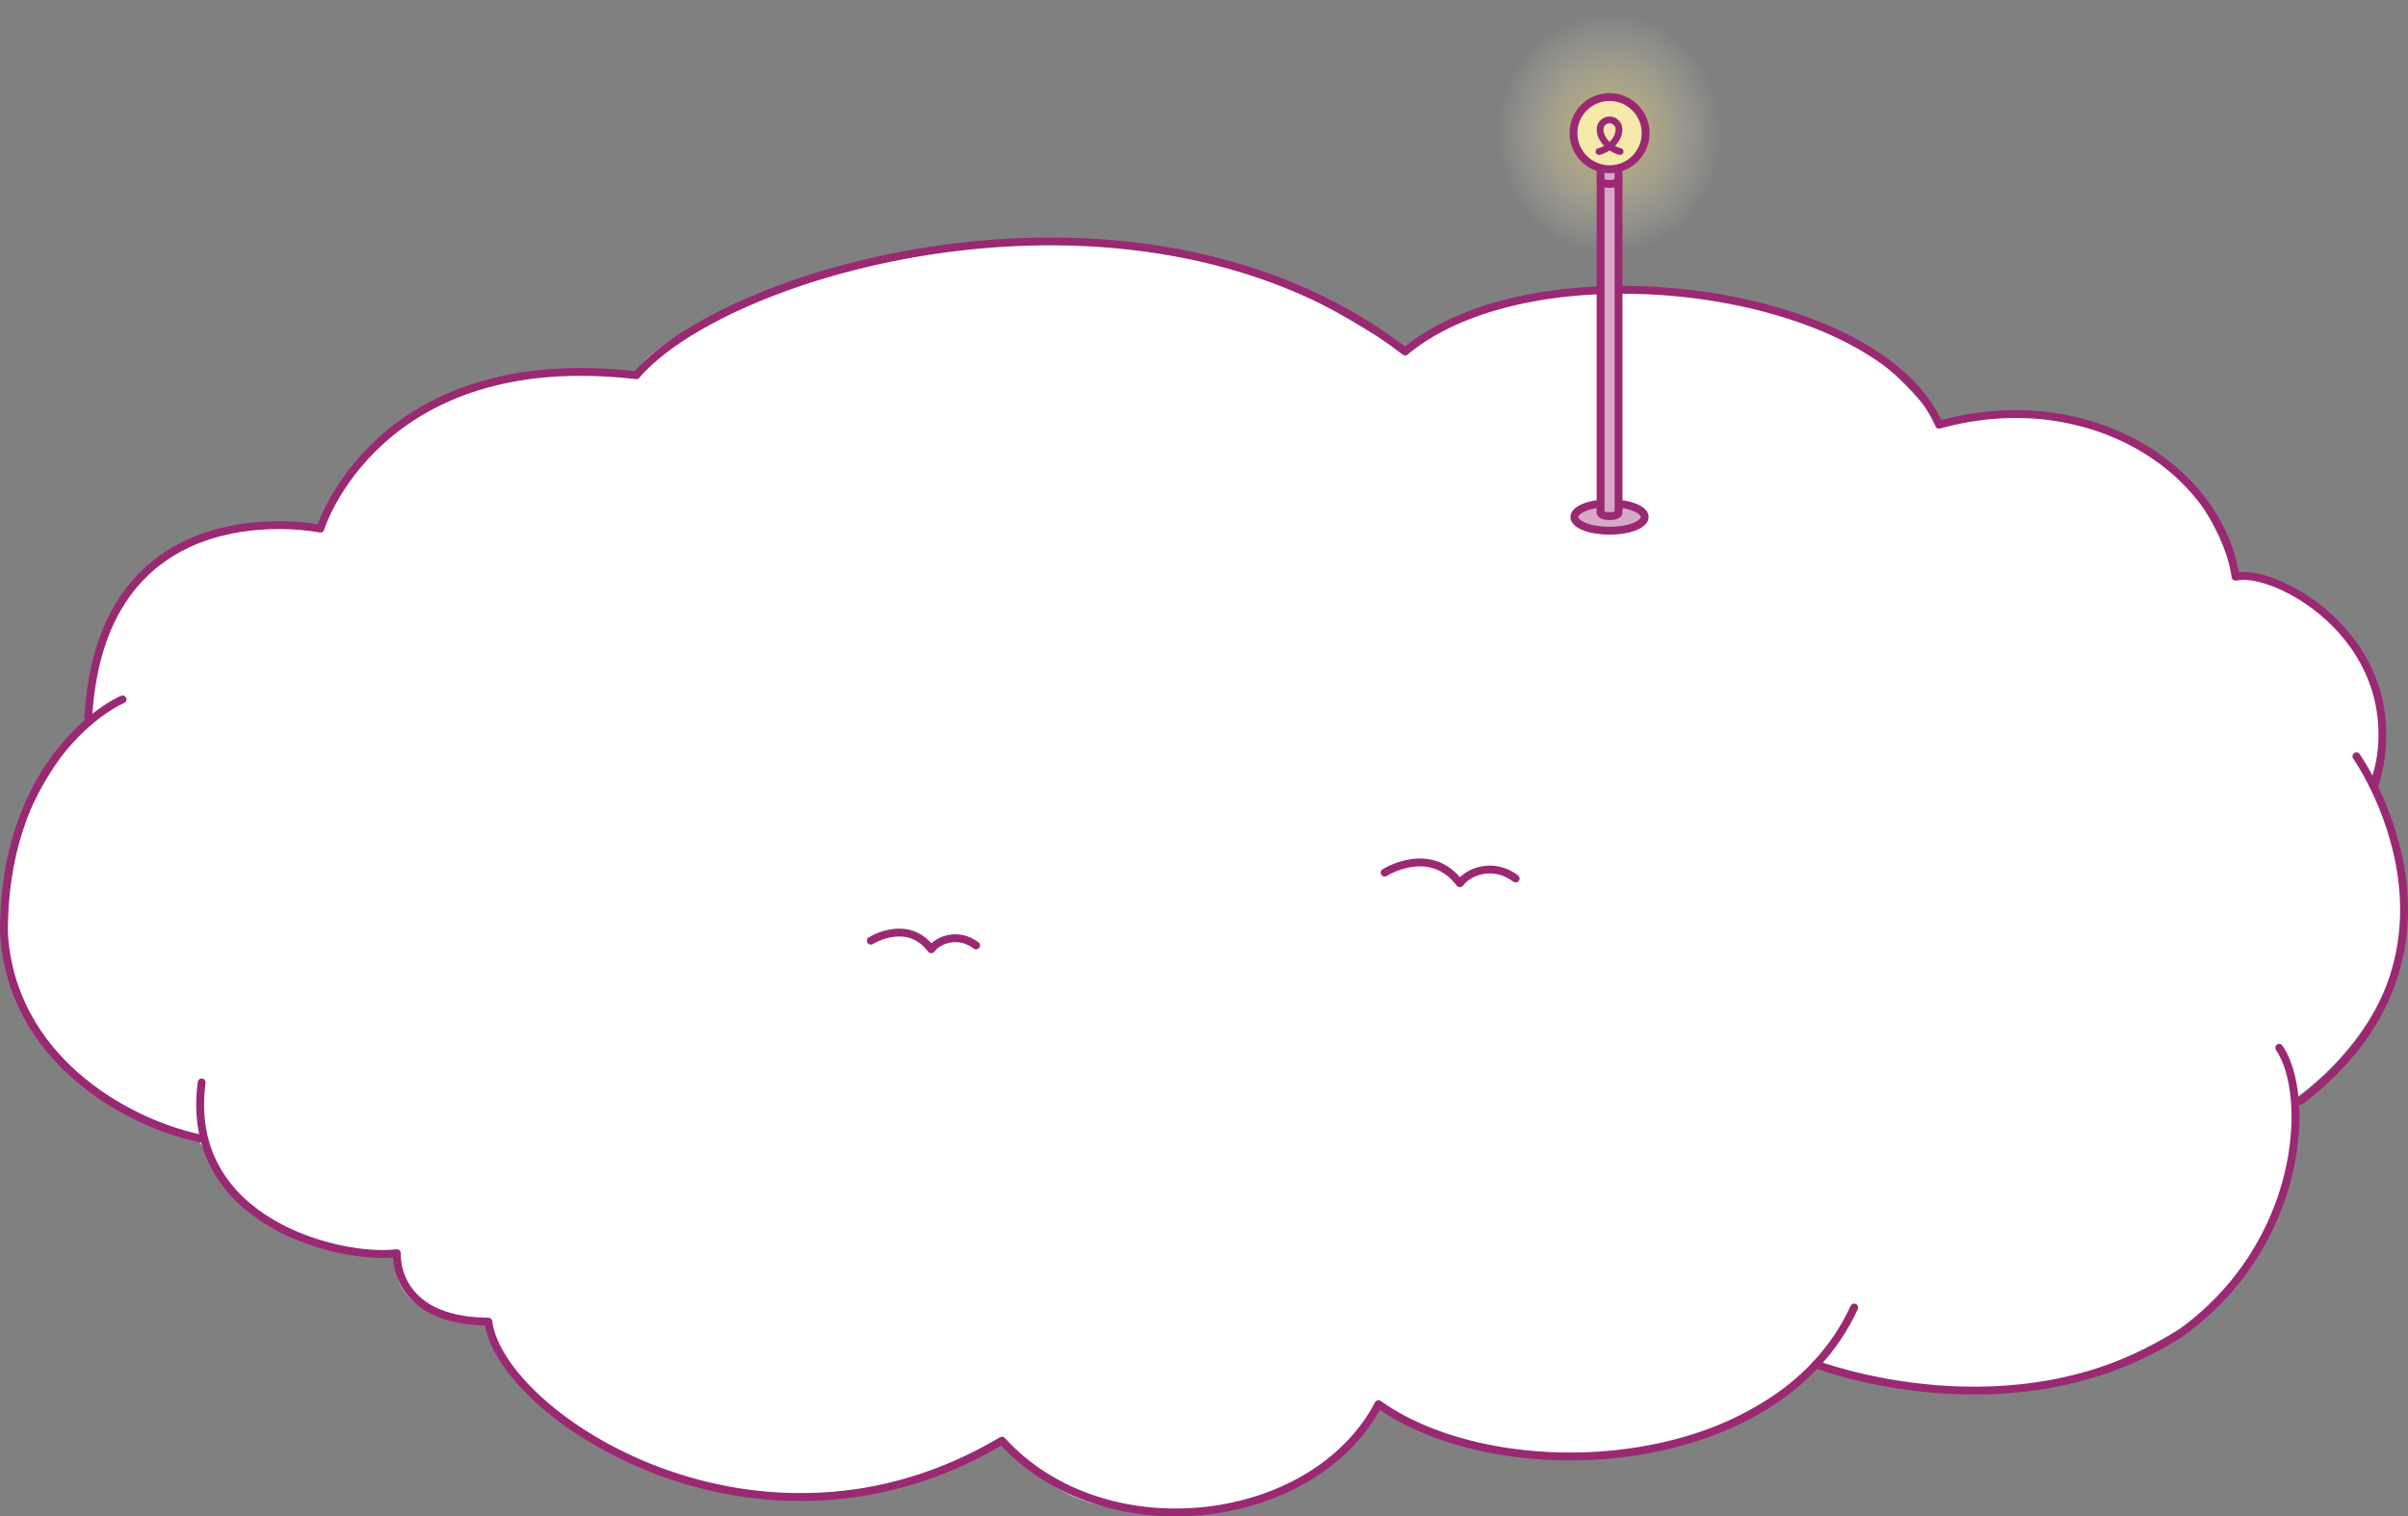
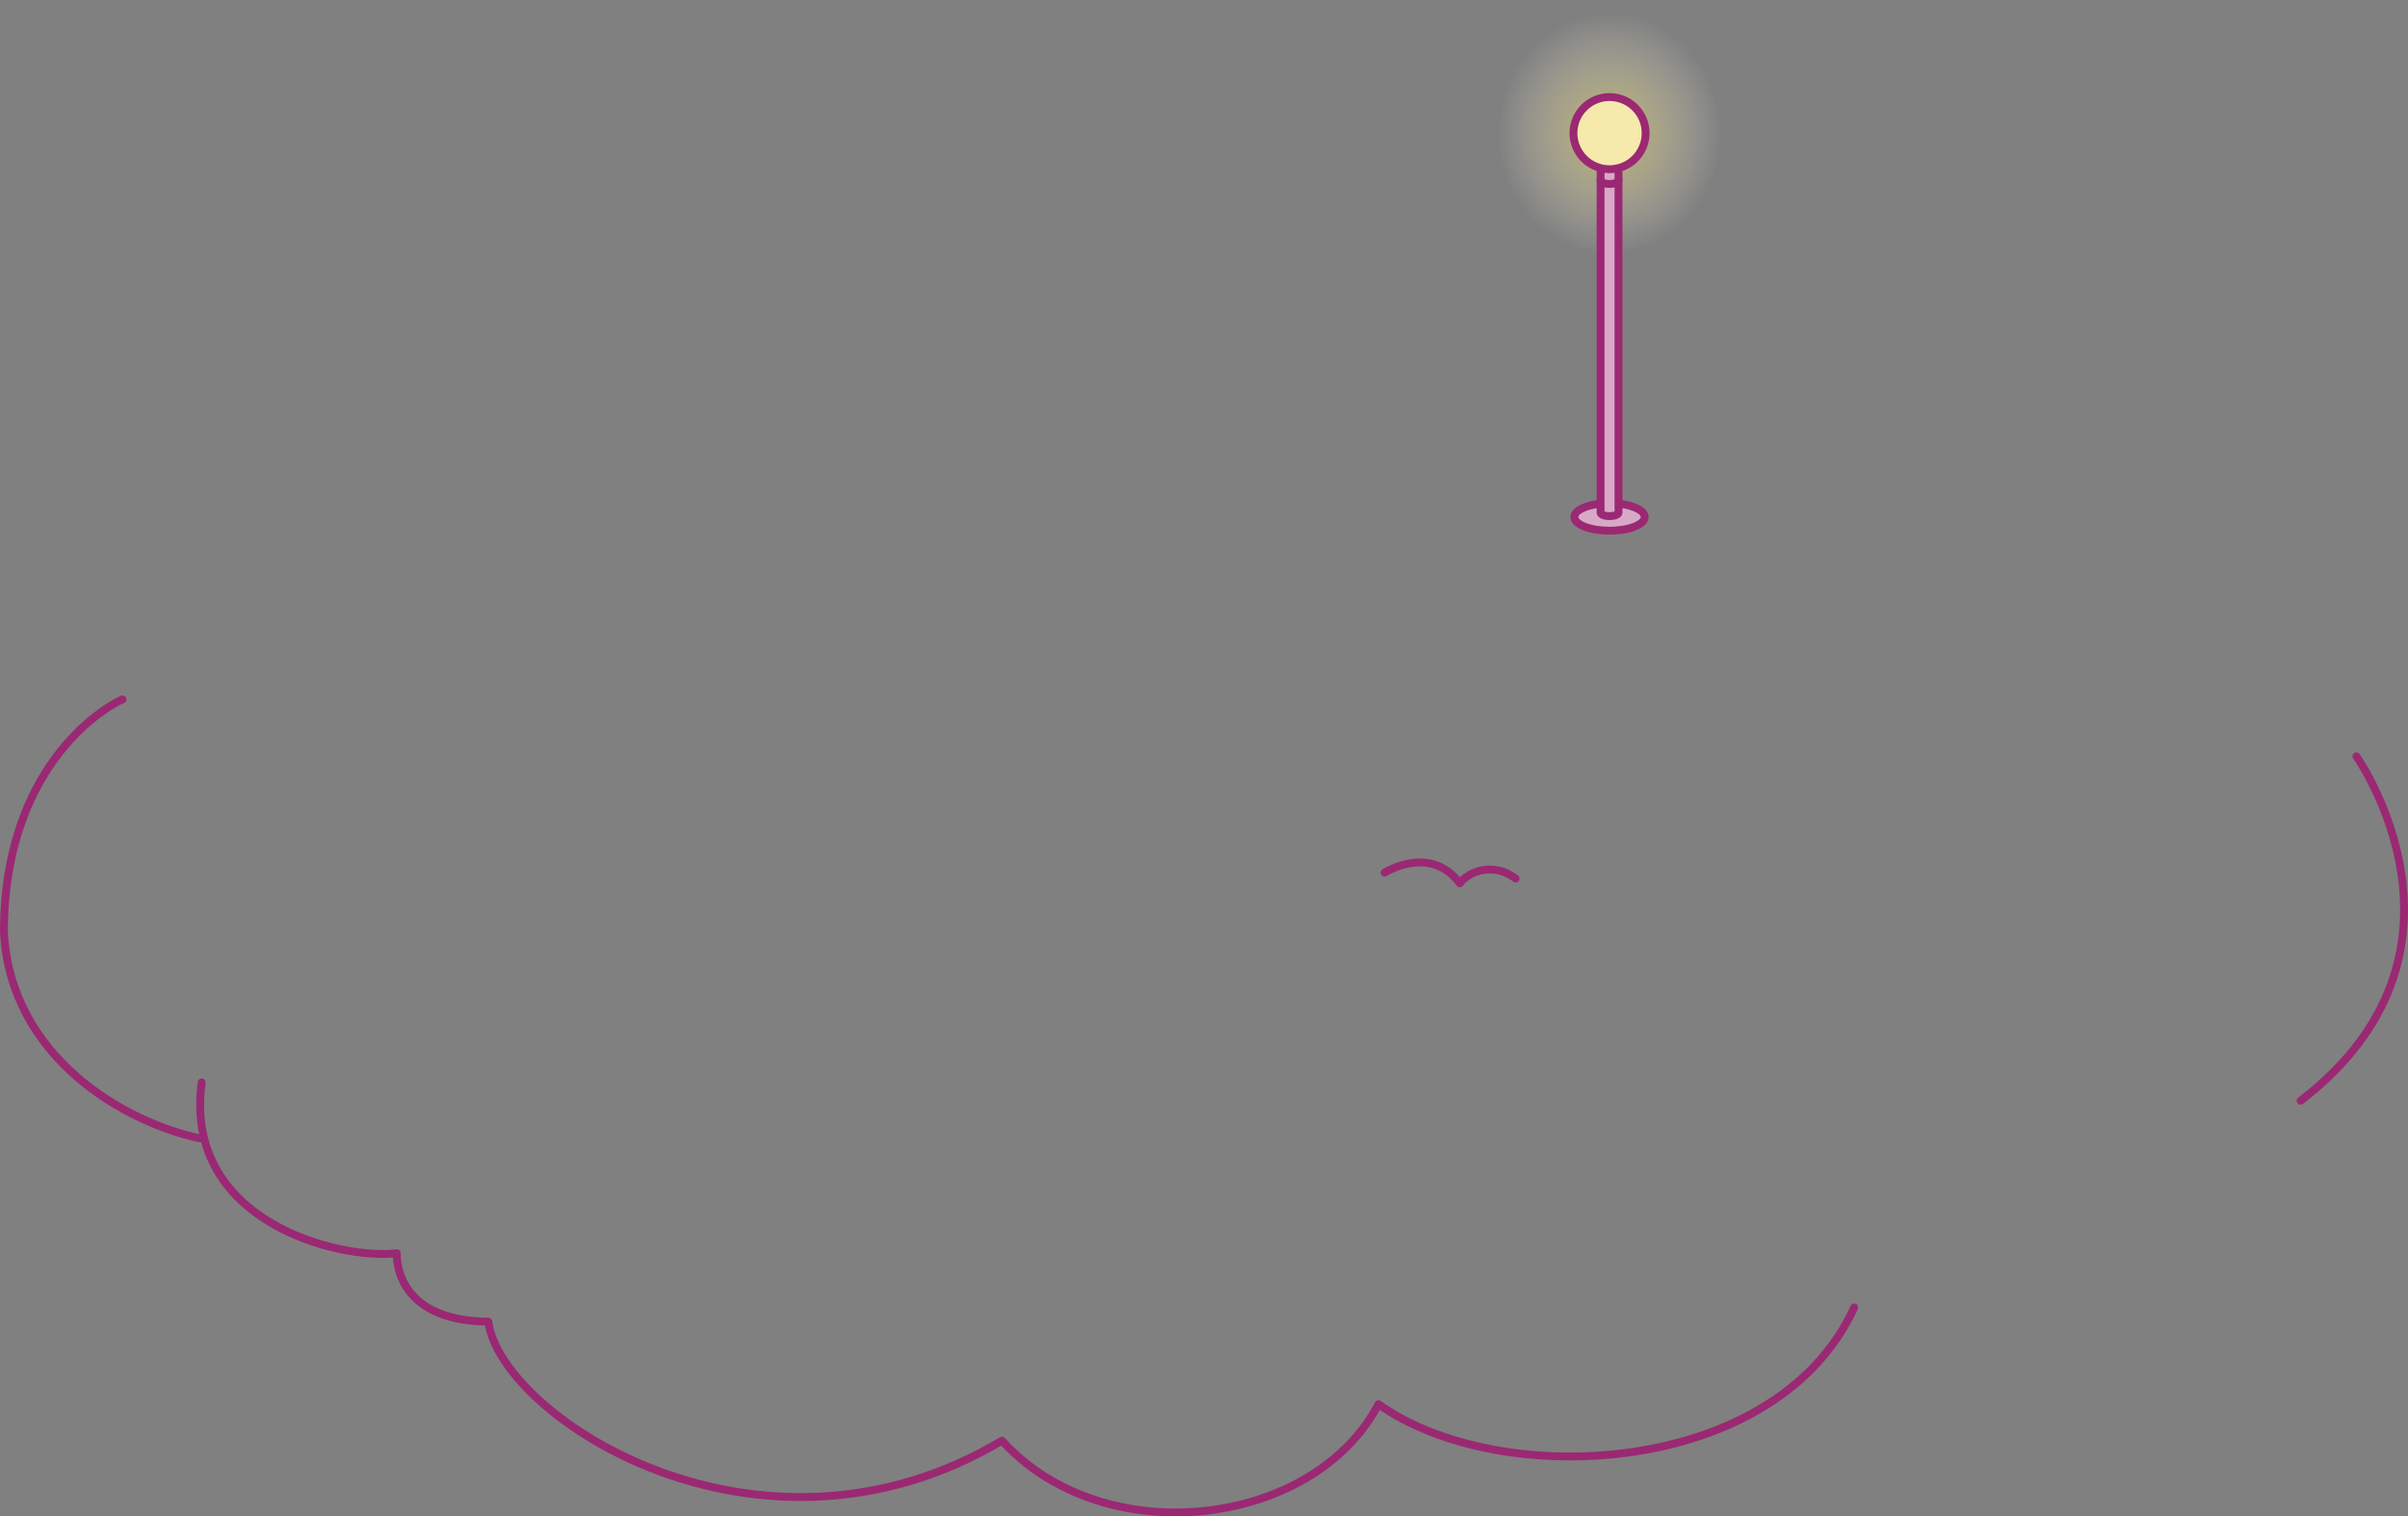
<svg xmlns="http://www.w3.org/2000/svg" viewBox="0 0 803.24 505.84">
  <rect x="0" y="0" width="803.24" height="505.84" fill="#808080" stroke="none" />
  <radialGradient id="a" cx="536.9" cy="44.41" gradientTransform="matrix(1 0 0 1.07 0 -3.01)" gradientUnits="userSpaceOnUse" r="37.27">
    <stop offset="0" stop-color="#f5e171" stop-opacity=".5" />
    <stop offset=".14" stop-color="#f5e279" stop-opacity=".47" />
    <stop offset=".37" stop-color="#f7e790" stop-opacity=".37" />
    <stop offset=".65" stop-color="#f9efb6" stop-opacity=".22" />
    <stop offset=".98" stop-color="#fcfaea" stop-opacity=".02" />
    <stop offset="1" stop-color="#fdfbee" stop-opacity="0" />
  </radialGradient>
-   <path d="m211.43 125.18s-32.46-4.65-56.8 5.05c-23.74 12.91-34.85 18.09-48.6 46.12-23.87-.43-31.67-.5-48.49 7.27-15.33 13.47-26.53 22.01-28.92 57.32-18.42 24.19-35.03 51.59-23.51 91.18 11.82 19.21 29.52 41.22 60.83 47.63 9.95 16.79 19.76 37.15 65.62 38.29-.5 15.49 10.47 22.25 30.52 22.84.52 12.91 30.39 48.64 75.58 55.38 43.57 6.5 84-4.06 95.75-15.69 13.93 11.71 22.05 26.1 65.38 23.96 33.74-4.24 57.2-25.38 60.21-36.12 13.72 7.71 42.05 22.9 84.68 15.94 39.08-6.61 61.27-29.22 61.27-29.22 20.39 5.52 72.19 23.27 129.24-16.51 35.03-29.21 30.69-71.69 30.69-71.69s37.72-24.47 36.65-66.03c-2.49-29.58-10.8-40.96-10.8-40.96s12.6-27.39-13.52-52.92c-20.08-19.19-32.48-15.49-32.48-15.49s-9.01-37.29-39.5-46.56c-25.24-6.43-33.34-9.27-57.84-3.63-17.27-19.09-30.44-37.05-81.99-43.01-51.19-5.6-86 7.78-97.37 19.05-32.29-19.37-57.18-37.03-116.49-36.83-59.31.55-130.38 25.65-140.13 44.63z" fill="#fff" />
  <g fill="none">
    <path d="m67.27 361.09c-6.21 46.79 46.42 59.27 65.11 56.96 0 0-1.61 22.58 30.52 22.84 3.88 31.24 89.86 88.2 171.33 39.69 34.04 37.53 103.99 29.07 125.59-12.16 40.49 28.92 132.84 24.3 158.69-32.25" stroke="#9b2873" stroke-linecap="round" stroke-linejoin="round" stroke-width="2.62" />
    <path d="m40.89 233.32c-2.33.77-39.58 19.24-39.58 77.74 2.33 41.56 39.95 63.28 65.46 68.7" stroke="#9b2873" stroke-linecap="round" stroke-linejoin="round" stroke-width="2.62" />
-     <path d="m792.31 261.38c13.38-47.1-33.19-72.24-46.59-68.98-5.43-36.05-49.07-64.54-98.89-50.72-20.02-46.15-134.1-61.14-178.12-24.43-87.52-67.33-225.42-28.26-256.46 7.92-86.57-10.02-105.39 51.17-105.39 51.17s-72.76-15.01-77.41 62.73" stroke="#9b2873" stroke-linecap="round" stroke-linejoin="round" stroke-width="2.62" />
-     <path d="m605.78 455.13s66.04 25.44 121.57-10.38c41.37-29.79 43.61-79.82 32.93-95.21" stroke="#9b2873" stroke-linecap="round" stroke-linejoin="round" stroke-width="2.62" />
    <path d="m767.41 367.2c64.67-49.67 18.62-114.9 18.62-114.9" stroke="#9b2873" stroke-linecap="round" stroke-linejoin="round" stroke-width="2.62" />
-     <path d="m290.47 313.81s12.2-7.74 20.16 2.86c2.53-3.35 9.15-5.68 14.97-1.28" stroke="#9b2873" stroke-linecap="round" stroke-linejoin="round" stroke-width="2.62" />
    <path d="m461.87 291.1s15.19-9.64 25.09 3.55c3.14-4.17 11.38-7.06 18.62-1.59" stroke="#9b2873" stroke-linecap="round" stroke-linejoin="round" stroke-width="2.62" />
  </g>
  <circle cx="536.9" cy="44.41" fill="url(#a)" r="44.41" />
  <path d="m545.19 169.22c4.58 1.79 4.58 4.69 0 6.48s-12.01 1.79-16.59 0-4.58-4.69 0-6.48 12.01-1.79 16.59 0z" fill="#d7a9c7" stroke="#9b2873" stroke-linecap="round" stroke-linejoin="round" stroke-width="2.62" />
  <path d="m539.89 171v-117.8h-5.98v117.81c0 .3.29.6.88.83 1.17.46 3.06.46 4.23 0 .58-.23.88-.53.88-.83z" fill="#d7a9c7" stroke="#9b2873" stroke-linecap="round" stroke-linejoin="round" stroke-width="2.62" />
  <circle cx="536.9" cy="44.41" fill="#f5e9ac" r="12.04" stroke="#9b2873" stroke-linecap="round" stroke-linejoin="round" stroke-width="2.62" />
  <path d="m533.9 60.19c0 .3.29.6.88.83 1.17.46 3.06.46 4.23 0 .58-.23.88-.53.88-.83" fill="#d7a9c7" stroke="#9b2873" stroke-linecap="round" stroke-linejoin="round" stroke-width="2.62" />
-   <path d="m540.42 50.55c-3.78-.93-7.29-4.73-6.57-8.2.29-1.24 1.52-2.38 3.05-2.36 1.53-.02 2.76 1.11 3.05 2.36.72 3.48-2.79 7.27-6.57 8.2" fill="none" stroke="#9b2873" stroke-linecap="round" stroke-linejoin="round" stroke-width="2.25" />
</svg>